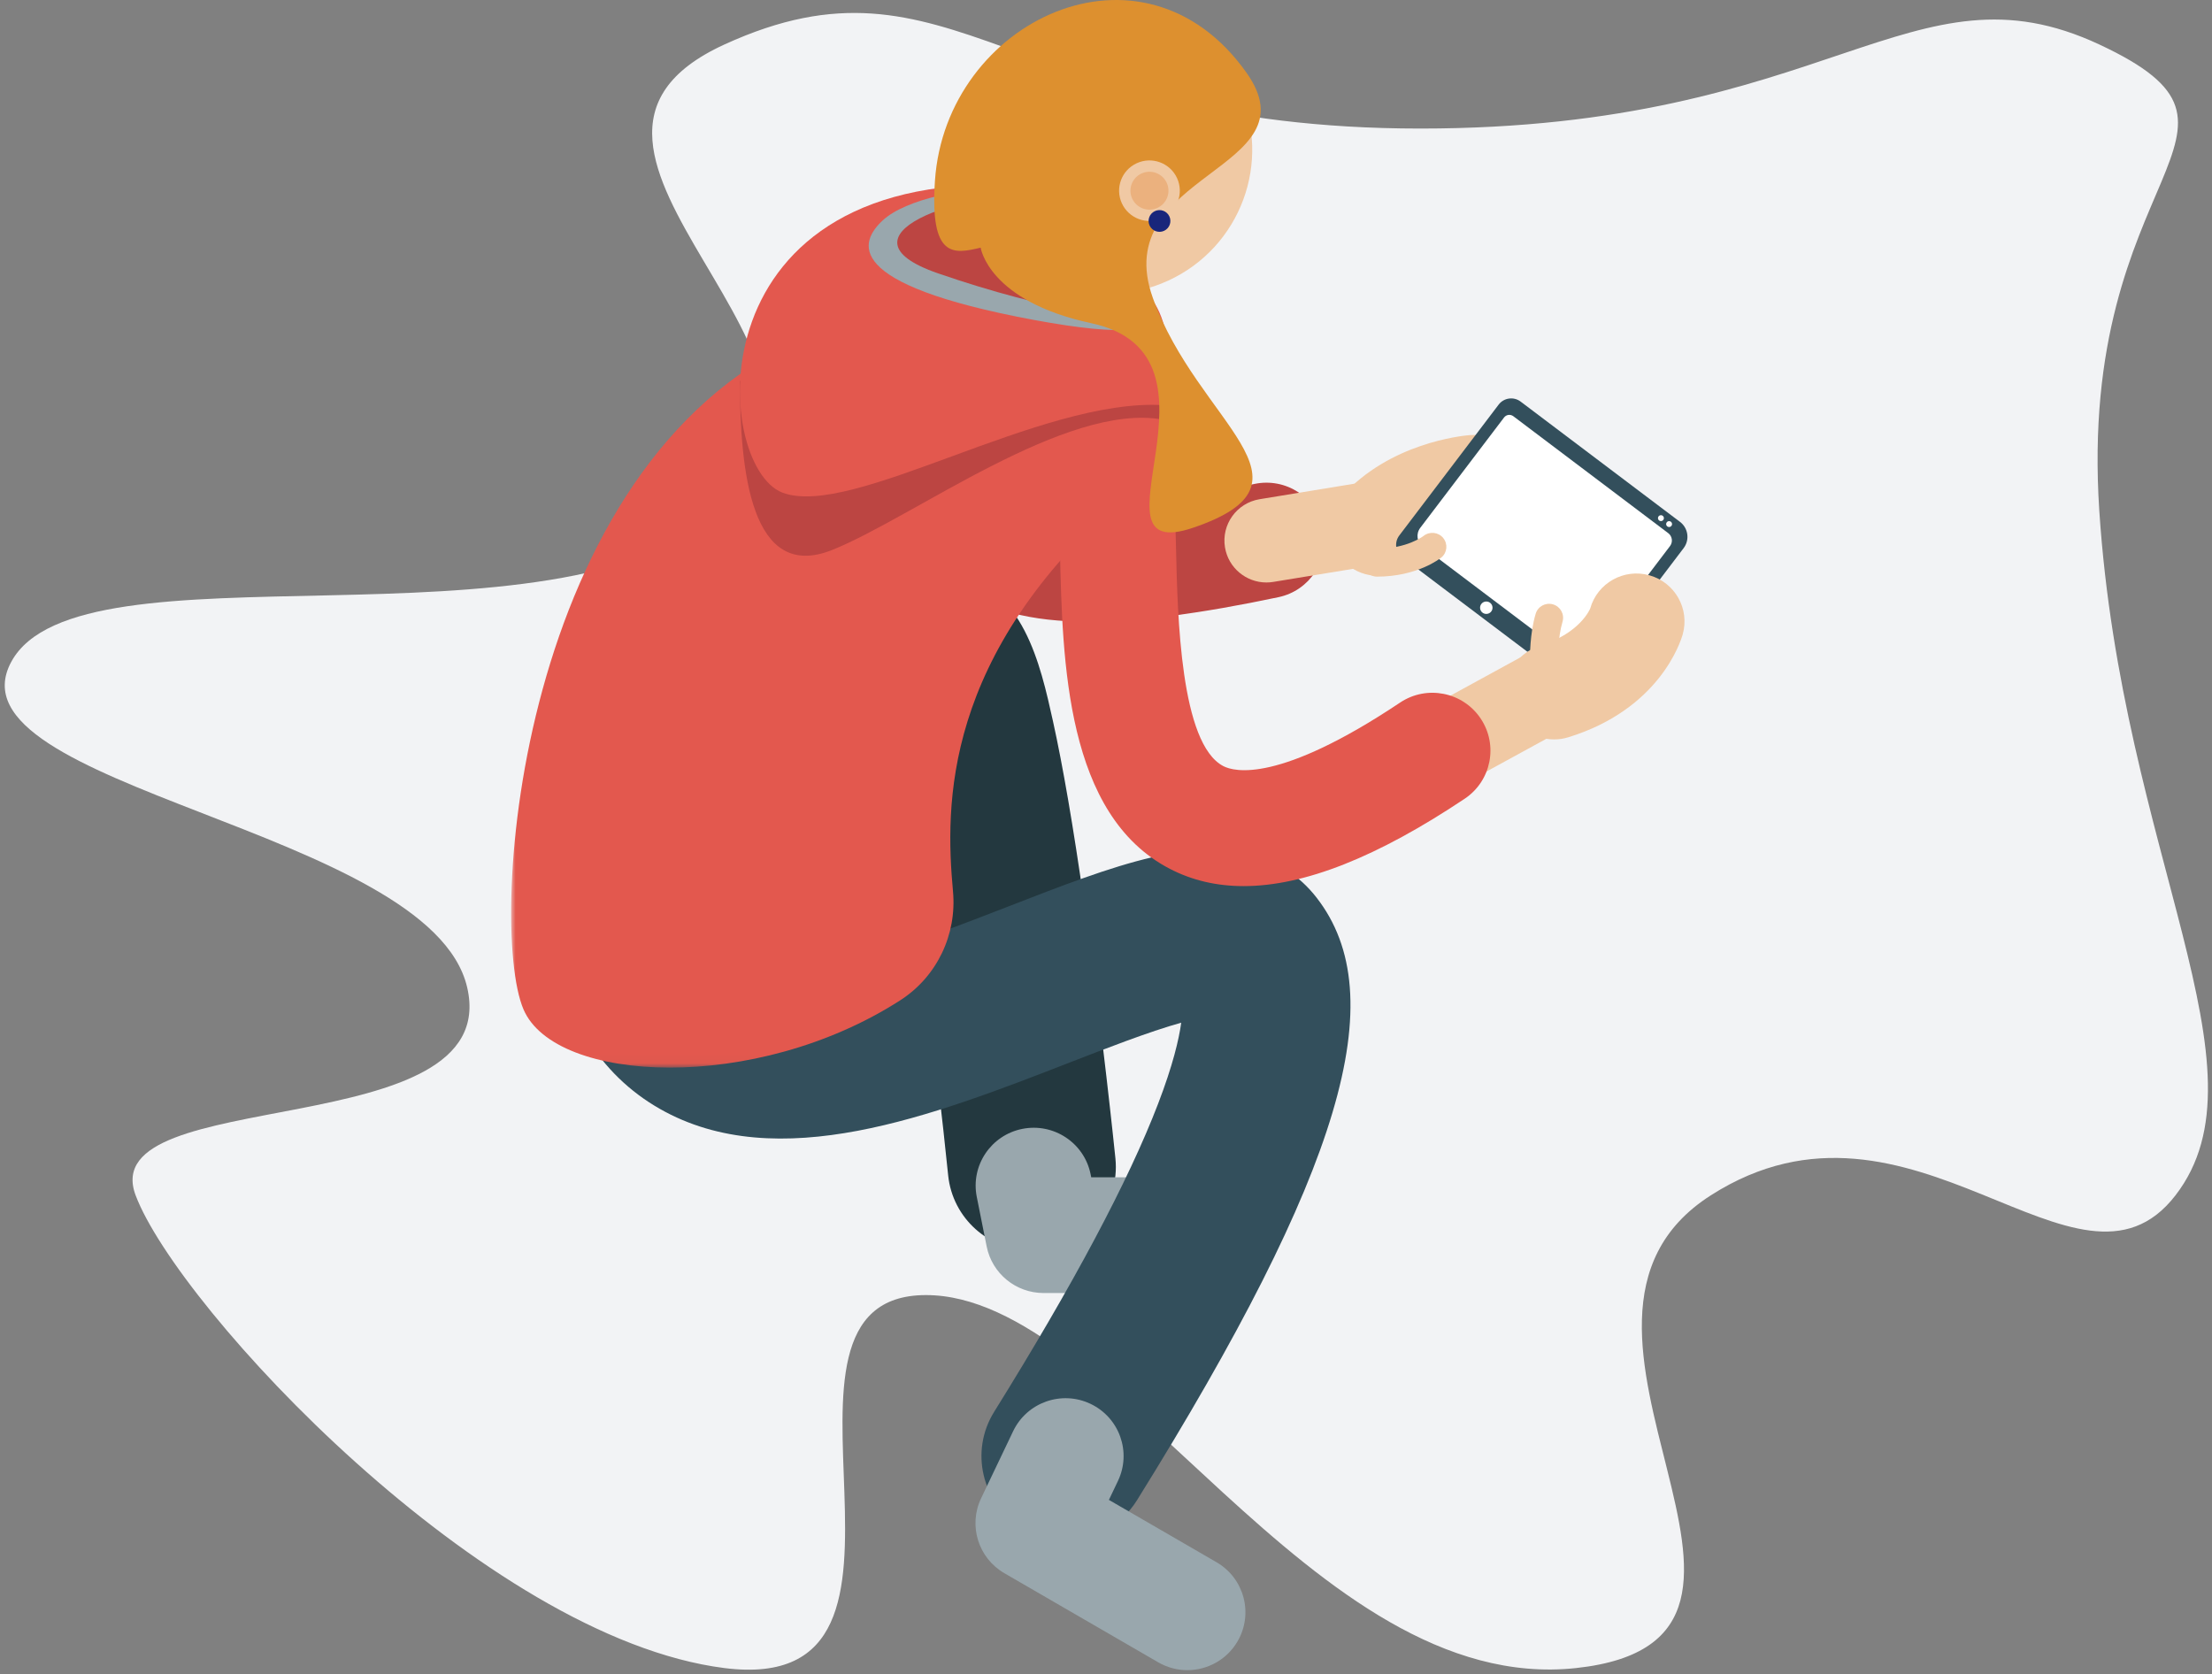
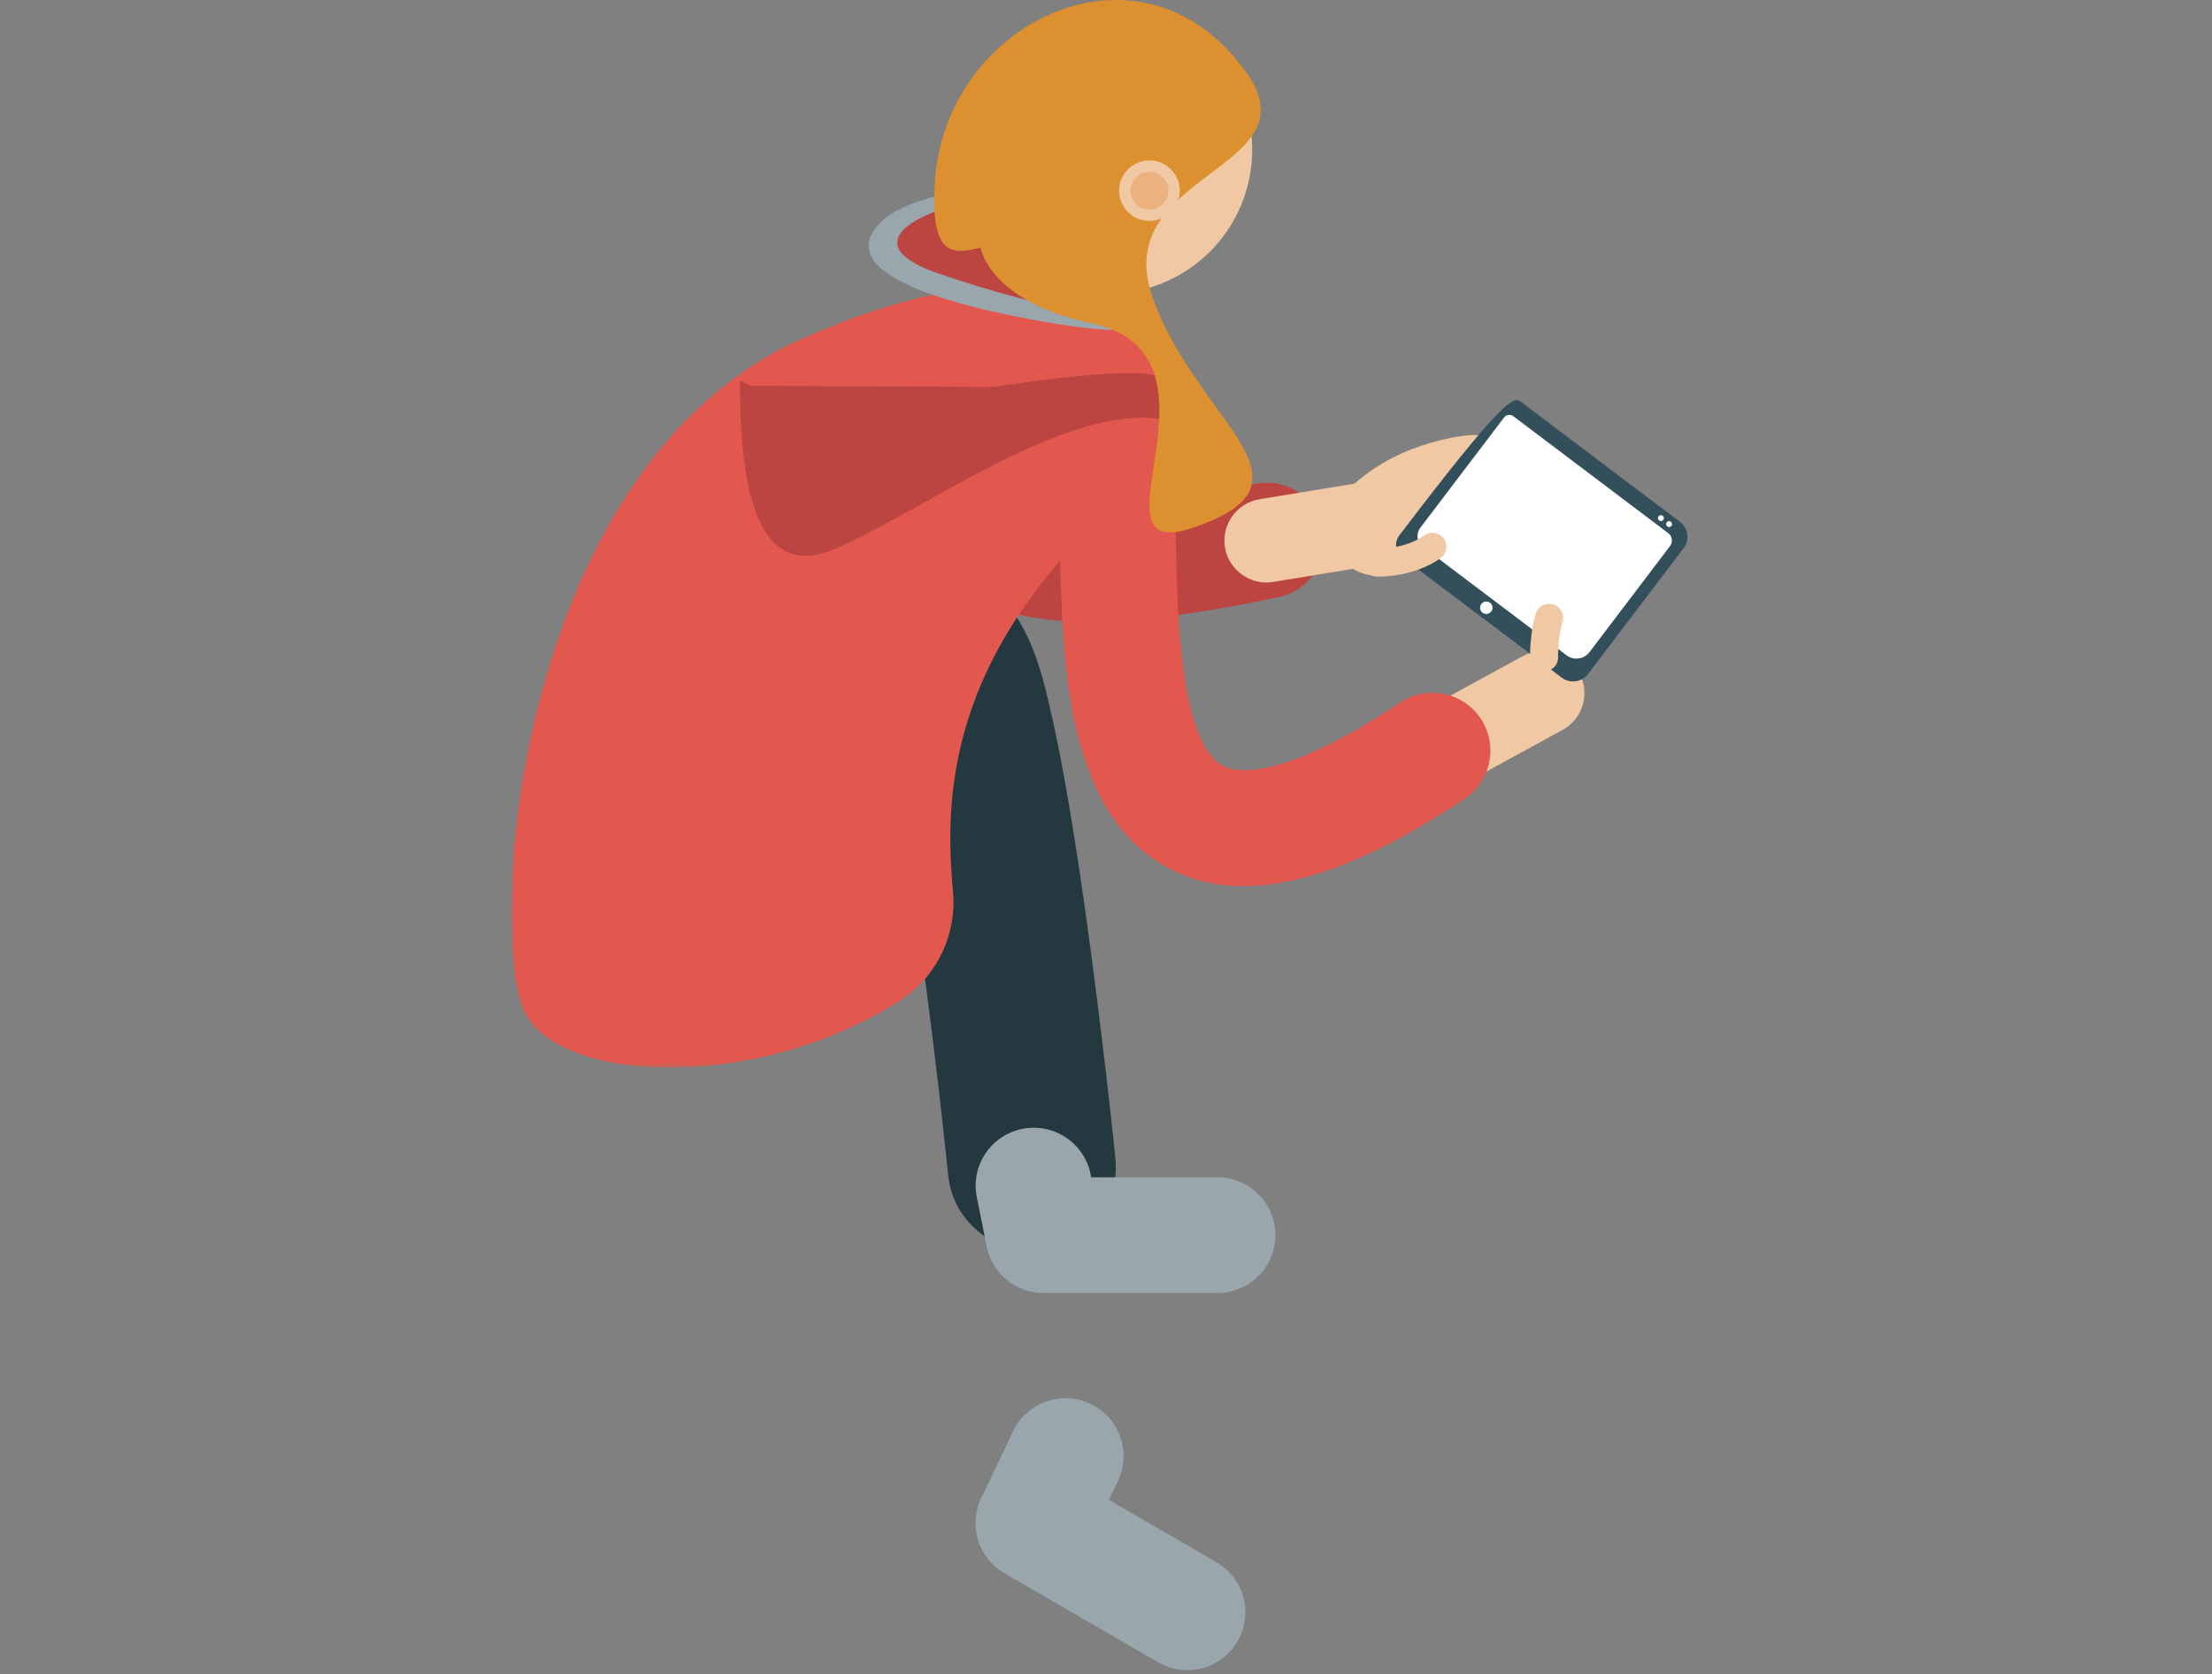
<svg xmlns="http://www.w3.org/2000/svg" xmlns:xlink="http://www.w3.org/1999/xlink" width="251px" height="190px" viewBox="0 0 251 190" version="1.1">
  <rect x="0" y="0" width="251" height="190" fill="#808080" stroke="none" />
  <title>4389965E-2B22-4E80-8BE1-F023FCE2AD42</title>
  <desc>Created with sketchtool.</desc>
  <defs>
    <polygon id="path-1" points="0 0.313 74.025 0.313 74.025 88.971 0 88.971" />
  </defs>
  <g id="Page-1" stroke="none" stroke-width="1" fill="none" fill-rule="evenodd">
    <g id="Homepage" transform="translate(-675, -3171)">
      <g id="Group-25" transform="translate(675, 3171)">
-         <path d="M1.276,75.106 C8.983,60.839 62.616,74.944 82.203,57.987 C101.79,41.031 56.306,16.9 82.203,5.048 C108.1,-6.805 114.69,14.588 161.161,14.588 C207.632,14.588 216.9,-4.907 238.213,5.048 C259.526,15.002 235.641,19.116 238.213,57.987 C240.785,96.859 257.922,121.31 246.853,135.645 C235.785,149.981 216.979,121.029 194.121,135.645 C171.263,150.261 208.866,186.045 178.84,189.283 C148.815,192.521 126.502,146.959 105.07,146.959 C83.638,146.959 109.446,192.72 82.203,189.283 C54.96,185.846 20.217,148.414 15.392,135.645 C10.566,122.876 57.205,130.034 53.008,112.033 C48.811,94.032 -6.43,89.373 1.276,75.106 Z" id="Path-3" fill="#F2F3F5" fill-rule="nonzero" />
        <g id="Group-20" transform="translate(58, 0)">
          <g id="Group-56">
            <path d="M98.363,65.341 C97.067,65.341 95.766,64.883 94.725,63.952 C92.484,61.947 92.297,58.512 94.307,56.277 C99.715,50.269 107.856,49.449 108.768,49.374 C111.762,49.136 114.398,51.359 114.641,54.351 C114.885,57.331 112.668,59.945 109.684,60.205 C108.378,60.331 104.547,61.175 102.422,63.536 C101.346,64.732 99.857,65.341 98.363,65.341" id="Fill-1" fill="#F0C9A4" />
            <path d="M65.574,70.55 C58.874,70.55 54.092,69.249 50.63,66.628 C44.75,62.178 44.325,55.472 43.983,50.084 C43.842,47.852 43.708,45.743 43.255,43.863 C42.408,40.337 44.587,36.792 48.124,35.947 C51.663,35.098 55.217,37.274 56.065,40.801 C56.783,43.783 56.968,46.689 57.13,49.255 C57.328,52.391 57.517,55.352 58.596,56.169 C59.895,57.153 65.005,59 84.343,54.915 C87.899,54.167 91.397,56.431 92.151,59.979 C92.905,63.527 90.631,67.013 87.072,67.764 C78.293,69.617 71.246,70.55 65.574,70.55" id="Fill-3" fill="#BC4542" />
            <path d="M85.702,66.096 C83.408,66.096 81.385,64.441 81.001,62.111 C80.574,59.519 82.335,57.074 84.934,56.647 L95.969,54.84 C98.568,54.414 101.021,56.17 101.448,58.761 C101.875,61.353 100.114,63.798 97.515,64.225 L86.481,66.032 C86.219,66.075 85.959,66.096 85.702,66.096" id="Fill-5" fill="#F0C9A4" />
            <path d="M59.067,141.915 C54.234,141.916 50.09,138.267 49.589,133.368 C48.22,119.98 46.26,104.857 44.422,94.035 C41.233,99.152 37.716,105.24 34.759,110.761 C32.278,115.394 26.498,117.143 21.851,114.669 C17.204,112.195 15.449,106.434 17.931,101.801 C18.114,101.457 22.491,93.302 27.539,85.102 C36.553,70.465 42.24,63.736 50.173,65.124 C58.089,66.505 60.051,75.367 61.483,81.839 C62.605,86.912 63.794,93.836 65.017,102.42 C67.068,116.816 68.508,130.851 68.568,131.441 C69.103,136.667 65.286,141.334 60.045,141.866 C59.717,141.9 59.39,141.915 59.067,141.915" id="Fill-7" fill="#23383F" />
            <path d="M80.134,146.726 L60.418,146.726 C57.277,146.726 54.572,144.514 53.959,141.442 L52.837,135.82 C52.127,132.264 54.442,128.806 58.01,128.098 C61.578,127.393 65.046,129.7 65.756,133.257 L65.824,133.594 L80.134,133.594 C83.771,133.594 86.72,136.533 86.72,140.16 C86.72,143.787 83.771,146.726 80.134,146.726" id="Fill-9" fill="#99A7AD" />
            <path d="M101.402,91.951 C99.717,91.951 98.084,91.059 97.216,89.481 C95.95,87.179 96.795,84.289 99.105,83.026 L114.727,74.487 C117.036,73.225 119.935,74.067 121.202,76.37 C122.468,78.673 121.622,81.563 119.313,82.826 L103.691,91.365 C102.964,91.763 102.177,91.951 101.402,91.951" id="Fill-11" fill="#F0C9A4" />
-             <path d="M62.9,174.74 C61.183,174.74 59.447,174.279 57.881,173.31 C53.404,170.542 52.025,164.68 54.802,160.216 C63.795,145.761 70.056,133.997 73.411,125.25 C75.086,120.886 75.776,117.943 76.036,116.049 C72.445,117.044 67.231,119.071 63.406,120.558 C47.864,126.599 30.249,133.448 16.87,125.826 C10.026,121.926 5.758,115.043 4.187,105.369 C3.344,100.184 6.878,95.301 12.077,94.46 C17.276,93.62 22.176,97.142 23.019,102.328 C23.435,104.889 24.349,108.18 26.336,109.312 C31.804,112.43 46.651,106.657 56.475,102.838 C62.341,100.558 67.881,98.403 72.739,97.28 C81.223,95.317 87.494,96.854 91.383,101.843 C100.145,113.085 94.244,132.902 71.015,170.241 C69.21,173.144 66.091,174.74 62.9,174.74" id="Fill-13" fill="#334F5C" />
            <g id="Group-17" transform="translate(0, 32.176)">
              <mask id="mask-2" fill="white">
                <use xlink:href="#path-1" />
              </mask>
              <g id="Clip-16" />
              <path d="M33.018,6.262 C0.827,20.522 -2.76,72.651 1.406,82.372 C5.009,90.78 27.711,91.908 44.156,81.33 C48.31,78.658 50.588,73.892 50.139,68.984 C49.242,59.179 48.948,42.187 69.63,24.171 C80.311,14.865 72.786,-11.355 33.018,6.262" id="Fill-15" fill="#E3584E" mask="url(#mask-2)" />
            </g>
            <path d="M76.727,189.52 C75.604,189.52 74.466,189.233 73.424,188.63 L55.967,178.518 C53.003,176.801 51.856,173.105 53.328,170.018 L56.962,162.407 C58.525,159.133 62.455,157.741 65.739,159.299 C69.024,160.857 70.419,164.775 68.856,168.05 L67.83,170.2 L80.042,177.274 C83.187,179.096 84.256,183.115 82.428,186.251 C81.206,188.348 78.997,189.52 76.727,189.52" id="Fill-18" fill="#99A7AD" />
            <path d="M83.117,100.551 C80.051,100.551 77.268,99.897 74.749,98.592 C62.95,92.484 62.56,75.133 62.275,62.464 C62.188,58.585 62.098,54.574 61.66,52.856 C60.765,49.341 62.897,45.768 66.423,44.876 C69.949,43.982 73.532,46.109 74.427,49.624 C75.233,52.789 75.331,57.136 75.445,62.169 C75.619,69.943 75.945,84.413 80.82,86.937 C82.042,87.571 87.104,88.921 100.871,79.725 C103.892,77.705 107.983,78.512 110.008,81.525 C112.033,84.537 111.225,88.616 108.203,90.634 C98.284,97.261 89.99,100.551 83.117,100.551" id="Fill-20" fill="#E3584E" />
            <path d="M25.958,43.208 C25.965,53.42 27.197,66.12 36.445,62.4 C45.695,58.681 62.977,45.612 73.942,47.616 C73.942,47.616 74.192,45.42 73.768,43.171 C73.344,40.921 54.739,43.911 54.739,43.911 L27.241,43.781 L25.958,43.208 Z" id="Fill-22" fill="#BC4542" />
-             <path d="M58.504,21.074 C20.262,18.634 22.898,52.881 30.777,55.897 C38.657,58.914 60.012,45.134 74.015,45.974 C74.015,45.974 76.295,36.691 71.576,32.748 C66.492,28.499 58.504,21.074 58.504,21.074" id="Fill-24" fill="#E3584E" />
            <path d="M57.071,21.132 C51.353,21.298 44.811,22.572 42.179,24.997 C39.547,27.422 37.405,32.226 59.27,36.295 C81.136,40.363 69.95,32.427 69.95,32.427 L57.071,21.132 Z" id="Fill-26" fill="#99A7AD" />
            <path d="M58.853,22.383 C51.831,21.583 35.996,26.718 48.438,31.017 C60.88,35.316 71.045,36.752 72.604,35.776 C74.162,34.799 58.853,22.383 58.853,22.383" id="Fill-28" fill="#BC4542" />
            <path d="M82.582,10.156 C78.788,1.962 69.05,-1.615 60.831,2.166 C52.613,5.948 49.024,15.656 52.817,23.85 C56.611,32.045 66.348,35.621 74.568,31.84 C82.786,28.058 86.375,18.35 82.582,10.156" id="Fill-30" fill="#F0C9A4" />
-             <path d="M119.21,76.896 L101.126,63.248 C100.342,62.656 100.188,61.543 100.782,60.761 L112.054,45.915 C112.647,45.133 113.764,44.979 114.549,45.571 L132.633,59.219 C133.571,59.928 133.757,61.262 133.045,62.198 L122.198,76.484 C121.487,77.42 120.149,77.605 119.21,76.896" id="Fill-32" fill="#334F5C" />
+             <path d="M119.21,76.896 L101.126,63.248 C100.342,62.656 100.188,61.543 100.782,60.761 C112.647,45.133 113.764,44.979 114.549,45.571 L132.633,59.219 C133.571,59.928 133.757,61.262 133.045,62.198 L122.198,76.484 C121.487,77.42 120.149,77.605 119.21,76.896" id="Fill-32" fill="#334F5C" />
            <path d="M119.762,74.36 L103.462,62.057 C102.779,61.543 102.645,60.574 103.161,59.894 L112.669,47.374 C112.918,47.045 113.388,46.98 113.718,47.229 L131.294,60.494 C131.759,60.845 131.85,61.505 131.498,61.968 L122.361,74.001 C121.743,74.816 120.579,74.977 119.762,74.36" id="Fill-34" fill="#FFFFFF" />
-             <path d="M118.349,83.906 C116.022,83.906 113.866,82.408 113.143,80.075 C112.255,77.207 113.866,74.165 116.742,73.278 C121.315,71.869 122.436,69.076 122.444,69.048 C123.257,66.158 126.264,64.469 129.164,65.282 C132.062,66.091 133.754,69.09 132.942,71.98 C132.7,72.841 130.281,80.482 119.96,83.662 C119.425,83.827 118.883,83.906 118.349,83.906" id="Fill-36" fill="#F0C9A4" />
            <path d="M83.439,8.245 C91.301,19.336 67.723,19.559 72.81,33.792 C77.898,48.025 92.674,54.713 77.356,59.894 C64.583,64.214 82.775,40.302 65.825,36.675 C54.151,34.176 53.277,28.103 53.277,28.103 C50.262,28.813 47.497,29.409 48.09,20.522 C49.303,2.333 71.681,-8.342 83.439,8.245" id="Fill-38" fill="#DD902F" />
            <path d="M75.558,20.201 C74.761,18.479 72.715,17.727 70.987,18.522 C69.26,19.316 68.506,21.357 69.303,23.079 C70.1,24.801 72.146,25.553 73.874,24.758 C75.601,23.963 76.356,21.923 75.558,20.201" id="Fill-40" fill="#F0C9A4" />
            <path d="M74.389,20.739 C73.889,19.661 72.608,19.19 71.527,19.687 C70.445,20.185 69.974,21.463 70.473,22.541 C70.972,23.619 72.253,24.089 73.334,23.592 C74.415,23.094 74.888,21.817 74.389,20.739" id="Fill-42" fill="#EBB17E" />
-             <path d="M74.693,24.558 C74.407,23.94 73.672,23.67 73.051,23.955 C72.431,24.241 72.16,24.973 72.447,25.591 C72.733,26.209 73.468,26.48 74.088,26.194 C74.708,25.909 74.979,25.176 74.693,24.558" id="Fill-44" fill="#19267B" />
            <path d="M98.259,65.434 C97.382,65.434 96.67,64.726 96.669,63.852 C96.668,62.975 97.379,62.265 98.257,62.264 C101.648,62.259 103.465,60.867 103.542,60.807 C104.227,60.27 105.225,60.378 105.77,61.056 C106.316,61.735 106.219,62.718 105.544,63.269 C105.437,63.357 102.85,65.428 98.261,65.434 L98.259,65.434 Z" id="Fill-46" fill="#F0C9A4" />
            <path d="M117.207,76.192 C116.344,76.192 115.636,75.504 115.619,74.64 C115.616,74.532 115.573,71.968 116.252,69.656 C116.499,68.816 117.38,68.333 118.224,68.581 C119.067,68.826 119.55,69.707 119.304,70.547 C118.765,72.381 118.797,74.556 118.798,74.578 C118.813,75.452 118.115,76.175 117.238,76.192 C117.228,76.192 117.218,76.192 117.207,76.192" id="Fill-48" fill="#F0C9A4" />
            <path d="M111.36,68.96 C111.36,69.349 111.044,69.665 110.653,69.665 C110.262,69.665 109.946,69.349 109.946,68.96 C109.946,68.57 110.262,68.255 110.653,68.255 C111.044,68.255 111.36,68.57 111.36,68.96" id="Fill-50" fill="#FFFFFF" />
            <path d="M131.733,59.469 C131.733,59.654 131.582,59.805 131.396,59.805 C131.21,59.805 131.059,59.654 131.059,59.469 C131.059,59.283 131.21,59.133 131.396,59.133 C131.582,59.133 131.733,59.283 131.733,59.469" id="Fill-52" fill="#FFFFFF" />
            <path d="M130.806,58.796 C130.806,58.981 130.655,59.132 130.469,59.132 C130.282,59.132 130.131,58.981 130.131,58.796 C130.131,58.61 130.282,58.459 130.469,58.459 C130.655,58.459 130.806,58.61 130.806,58.796" id="Fill-54" fill="#FFFFFF" />
          </g>
        </g>
      </g>
    </g>
  </g>
</svg>